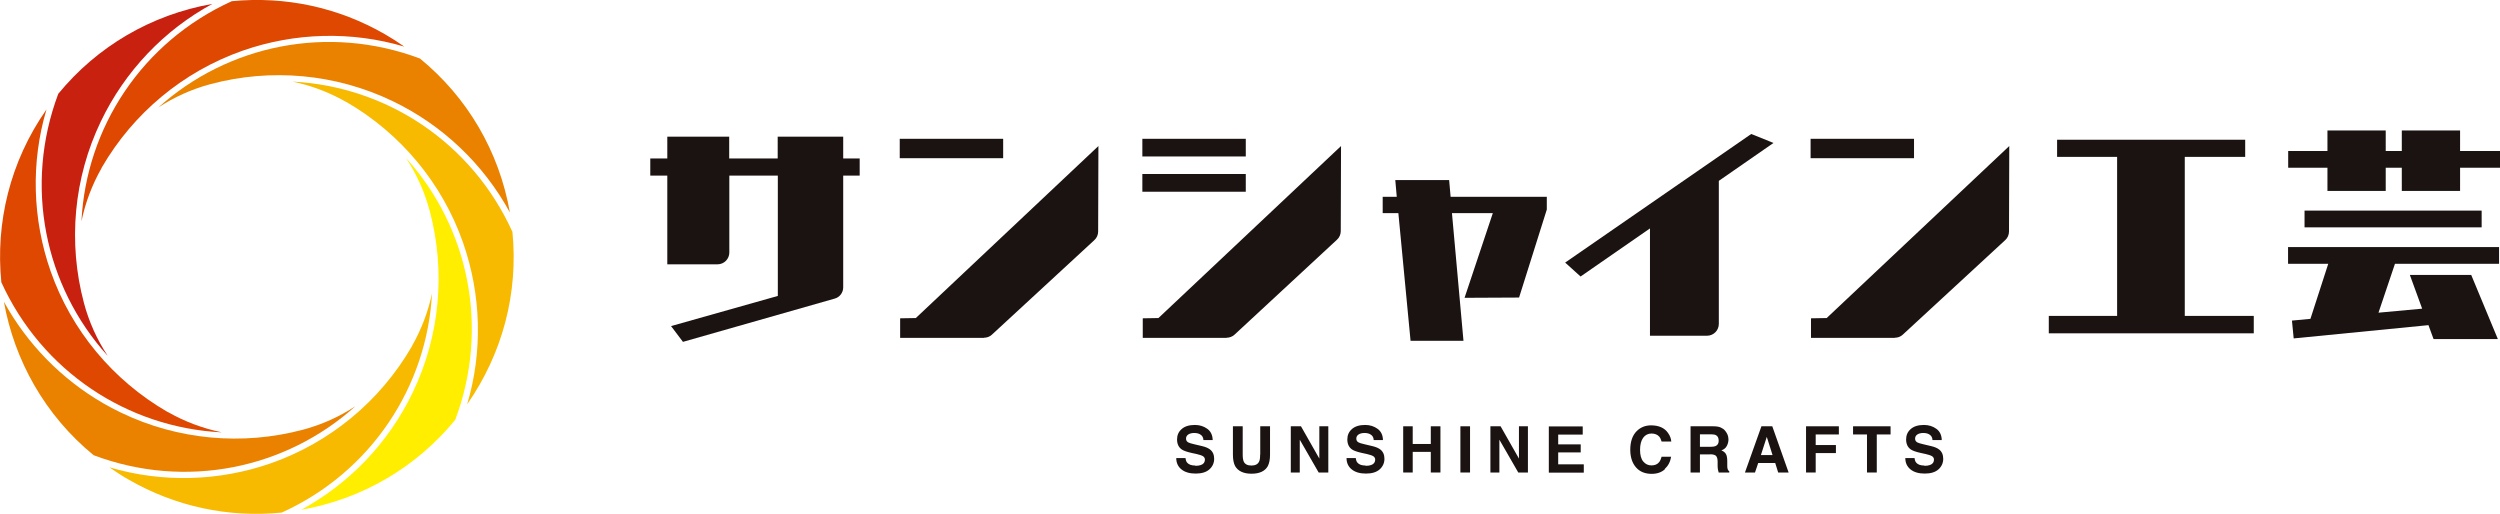
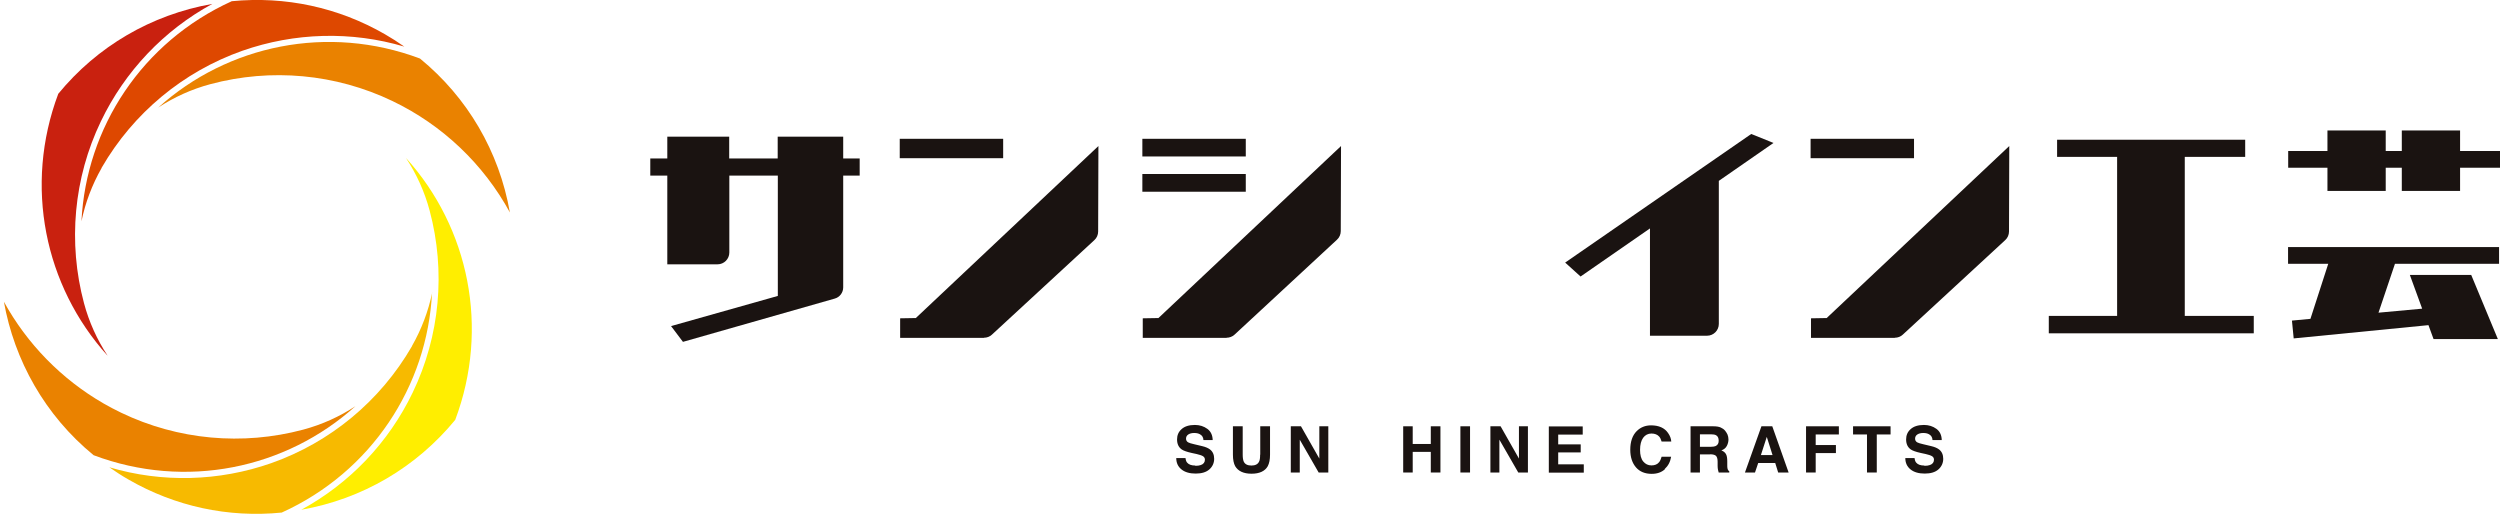
<svg xmlns="http://www.w3.org/2000/svg" viewBox="0 0 186.61 38.35">
  <defs>
    <style>.d{fill:#fe0;}.e{fill:#1a1311;}.f{fill:#f7ba00;}.g{fill:#de4800;}.h{fill:#ea8200;}.i{fill:#c9210f;}</style>
  </defs>
  <g id="a" />
  <g id="b">
    <g id="c">
      <g>
        <g>
          <path class="d" d="M30.32,11.82c.77,1.17,1.37,2.48,1.75,3.9,1.21,4.53,.77,9.35-1.26,13.57-1.79,3.74-4.72,6.8-8.32,8.76h0c4.56-.8,8.58-3.17,11.49-6.71,2.58-6.87,1.02-14.34-3.66-19.53Z" />
          <path class="f" d="M32.26,21.84c-.29,1.4-.8,2.74-1.5,3.97,0,.02-.01,.03-.02,.05-2.35,4.06-6.07,7.15-10.49,8.71-3.91,1.37-8.15,1.48-12.09,.31h0c.47,.33,.95,.64,1.44,.92,3.47,2,7.43,2.86,11.43,2.46,6.69-3.03,10.87-9.43,11.22-16.42Z" />
          <path class="h" d="M26.53,30.32c-1.17,.77-2.48,1.37-3.9,1.75-4.53,1.21-9.35,.77-13.58-1.26-.45-.22-.9-.45-1.33-.7-3.13-1.81-5.7-4.44-7.43-7.59,.78,4.37,3.06,8.48,6.7,11.46,6.87,2.58,14.34,1.02,19.54-3.66Z" />
-           <path class="f" d="M21.83,6.09c1.4,.29,2.74,.8,3.97,1.5,.02,0,.03,.01,.05,.02,4.06,2.35,7.16,6.07,8.71,10.49,1.37,3.91,1.48,8.15,.31,12.08h0c2.65-3.8,3.83-8.31,3.38-12.87-3.03-6.69-9.43-10.87-16.43-11.22Z" />
          <path class="g" d="M6.08,16.52c.29-1.4,.8-2.74,1.5-3.97,0-.02,.01-.03,.02-.05,2.35-4.06,6.07-7.15,10.49-8.71,3.91-1.37,8.15-1.48,12.09-.31h0c-.47-.33-.95-.64-1.44-.92C25.26,.55,21.3-.3,17.3,.09,10.61,3.13,6.43,9.52,6.08,16.52Z" />
          <path class="h" d="M11.81,8.03c1.17-.77,2.48-1.37,3.9-1.75,4.53-1.21,9.35-.77,13.58,1.26,3.74,1.79,6.81,4.72,8.77,8.32h0c-.8-4.56-3.17-8.59-6.71-11.49-6.87-2.58-14.34-1.02-19.54,3.66Z" />
          <path class="i" d="M8.02,26.53c-.77-1.17-1.37-2.48-1.75-3.9-1.21-4.53-.77-9.35,1.26-13.57C9.32,5.32,12.24,2.25,15.85,.29h0C11.28,1.1,7.26,3.46,4.35,7c-2.58,6.87-1.02,14.34,3.66,19.53Z" />
-           <path class="g" d="M16.51,32.26c-1.4-.29-2.74-.8-3.97-1.5-.02,0-.03-.01-.05-.02-4.06-2.35-7.16-6.07-8.71-10.49-1.37-3.91-1.48-8.15-.31-12.08h0C.73,12.08-.34,16.66,.1,21.07c3.04,6.67,9.43,10.84,16.41,11.2Z" />
        </g>
        <g>
          <path class="e" d="M89.23,34.77c.17,0,.31-.02,.41-.06,.2-.07,.3-.21,.3-.4,0-.11-.05-.2-.15-.26-.1-.06-.26-.11-.47-.16l-.37-.08c-.36-.08-.61-.17-.74-.26-.23-.16-.35-.41-.35-.75,0-.31,.11-.57,.34-.77,.22-.2,.55-.31,.99-.31,.36,0,.67,.1,.93,.29,.26,.19,.39,.47,.4,.84h-.69c-.01-.21-.1-.35-.27-.44-.11-.06-.25-.09-.42-.09-.19,0-.33,.04-.44,.11-.11,.07-.17,.18-.17,.31,0,.12,.05,.22,.16,.28,.07,.04,.22,.09,.45,.14l.59,.14c.26,.06,.46,.15,.59,.25,.21,.16,.31,.4,.31,.7s-.12,.58-.36,.79c-.24,.21-.58,.31-1.02,.31s-.8-.1-1.06-.31-.39-.49-.39-.85h.69c.02,.16,.06,.28,.13,.35,.12,.14,.32,.21,.6,.21Z" />
          <path class="e" d="M94.07,33.94v-2.12h.73v2.12c0,.37-.06,.65-.17,.86-.21,.37-.62,.56-1.21,.56s-1-.19-1.22-.56c-.11-.2-.17-.49-.17-.86v-2.12h.73v2.12c0,.24,.03,.41,.08,.52,.09,.19,.28,.29,.57,.29s.48-.1,.57-.29c.06-.11,.08-.28,.08-.52Z" />
          <path class="e" d="M99.15,35.27h-.72l-1.41-2.45v2.45h-.67v-3.45h.76l1.37,2.41v-2.41h.67v3.45Z" />
-           <path class="e" d="M101.94,34.77c.17,0,.31-.02,.41-.06,.2-.07,.3-.21,.3-.4,0-.11-.05-.2-.15-.26-.1-.06-.26-.11-.47-.16l-.37-.08c-.36-.08-.61-.17-.74-.26-.23-.16-.35-.41-.35-.75,0-.31,.11-.57,.34-.77,.22-.2,.55-.31,.99-.31,.36,0,.67,.1,.93,.29,.26,.19,.39,.47,.4,.84h-.69c-.01-.21-.1-.35-.27-.44-.11-.06-.25-.09-.42-.09-.19,0-.33,.04-.44,.11-.11,.07-.17,.18-.17,.31,0,.12,.05,.22,.16,.28,.07,.04,.22,.09,.45,.14l.59,.14c.26,.06,.46,.15,.59,.25,.21,.16,.31,.4,.31,.7s-.12,.58-.36,.79c-.24,.21-.58,.31-1.02,.31s-.8-.1-1.06-.31-.39-.49-.39-.85h.69c.02,.16,.06,.28,.13,.35,.12,.14,.32,.21,.6,.21Z" />
          <path class="e" d="M106.8,35.27v-1.54h-1.35v1.54h-.71v-3.45h.71v1.32h1.35v-1.32h.72v3.45h-.72Z" />
          <path class="e" d="M109.01,31.82h.72v3.45h-.72v-3.45Z" />
          <path class="e" d="M114.05,35.27h-.72l-1.41-2.45v2.45h-.67v-3.45h.76l1.37,2.41v-2.41h.67v3.45Z" />
          <path class="e" d="M117.99,33.77h-1.68v.89h1.91v.62h-2.61v-3.45h2.53v.61h-1.83v.73h1.68v.6Z" />
          <path class="e" d="M124.28,35.02c-.26,.24-.59,.35-.99,.35-.5,0-.89-.16-1.17-.48-.28-.32-.43-.76-.43-1.32,0-.6,.16-1.07,.48-1.39,.28-.28,.64-.43,1.07-.43,.58,0,1.01,.19,1.27,.57,.15,.21,.23,.43,.24,.64h-.72c-.05-.17-.11-.29-.18-.37-.13-.15-.33-.23-.58-.23s-.47,.11-.62,.32-.23,.51-.23,.9,.08,.68,.24,.87c.16,.19,.36,.29,.61,.29s.45-.08,.58-.25c.07-.09,.13-.22,.18-.4h.71c-.06,.38-.22,.68-.48,.92Z" />
          <path class="e" d="M127.63,33.92h-.74v1.35h-.7v-3.45h1.69c.24,0,.43,.03,.56,.09s.24,.13,.33,.24c.07,.09,.13,.18,.18,.29,.04,.11,.07,.23,.07,.36,0,.16-.04,.33-.12,.48-.08,.16-.22,.27-.41,.34,.16,.06,.27,.15,.34,.27,.07,.12,.1,.3,.1,.54v.23c0,.16,0,.26,.02,.32,.02,.09,.06,.15,.13,.2v.09h-.79c-.02-.08-.04-.14-.05-.19-.02-.1-.03-.2-.03-.3v-.32c0-.22-.05-.37-.13-.44-.08-.07-.22-.11-.43-.11Zm.44-.63c.14-.07,.22-.19,.22-.39,0-.21-.07-.35-.21-.42-.08-.04-.2-.06-.35-.06h-.84v.93h.82c.16,0,.28-.02,.37-.06Z" />
          <path class="e" d="M132.51,34.56h-1.27l-.24,.71h-.75l1.23-3.45h.81l1.22,3.45h-.78l-.22-.71Zm-.2-.59l-.43-1.36-.44,1.36h.88Z" />
          <path class="e" d="M137.26,32.43h-1.73v.79h1.51v.6h-1.51v1.45h-.72v-3.45h2.45v.61Z" />
          <path class="e" d="M141.12,31.82v.61h-1.03v2.84h-.73v-2.84h-1.04v-.61h2.79Z" />
          <path class="e" d="M143.65,34.77c.17,0,.31-.02,.41-.06,.2-.07,.3-.21,.3-.4,0-.11-.05-.2-.15-.26-.1-.06-.26-.11-.47-.16l-.37-.08c-.36-.08-.61-.17-.74-.26-.23-.16-.35-.41-.35-.75,0-.31,.11-.57,.34-.77,.22-.2,.55-.31,.99-.31,.36,0,.67,.1,.93,.29,.26,.19,.39,.47,.4,.84h-.69c-.01-.21-.1-.35-.27-.44-.11-.06-.25-.09-.42-.09-.19,0-.33,.04-.44,.11-.11,.07-.17,.18-.17,.31,0,.12,.05,.22,.16,.28,.07,.04,.22,.09,.45,.14l.59,.14c.26,.06,.46,.15,.59,.25,.21,.16,.31,.4,.31,.7s-.12,.58-.36,.79c-.24,.21-.58,.31-1.02,.31s-.8-.1-1.06-.31-.39-.49-.39-.85h.69c.02,.16,.06,.28,.13,.35,.12,.14,.32,.21,.6,.21Z" />
        </g>
        <g>
          <path class="e" d="M50.98,25.52l-.89-1.18,7.97-2.25V13.11h-3.62v5.74c0,.48-.39,.88-.88,.88h-3.75v-6.62h-1.27v-1.28h1.27v-1.63h4.62v1.63h3.62v-1.63h4.89v1.63h1.23v1.28h-1.23v8.34c0,.39-.26,.74-.64,.84l-11.33,3.23Z" />
          <path class="e" d="M67.16,11.81v-1.45h7.72v1.45h-7.72Zm6.29,13.41h-6.26v-1.46l1.17-.02,13.63-12.84-.02,6.38c0,.24-.1,.48-.28,.64l-7.65,7.06c-.16,.15-.37,.23-.6,.23Z" />
          <path class="e" d="M85.27,11.68v-1.32h7.72v1.32h-7.72Zm0,2.63v-1.32h7.72v1.32h-7.72Zm6.29,10.91h-6.26v-1.46l1.17-.02,13.63-12.84-.02,6.35c0,.24-.1,.48-.28,.64l-7.65,7.09c-.16,.15-.38,.23-.6,.23Z" />
-           <path class="e" d="M109.32,22.23l2.11-6.32h-3.05l.86,9.53h-3.95l-.91-9.53h-1.17v-1.22h1.05l-.11-1.25h4.02l.11,1.25h7.18v.95l-2.07,6.57-4.07,.02Z" />
          <path class="e" d="M123.16,25.07v-8.02l-5.18,3.59-1.15-1.04,13.89-9.6,1.66,.67-4.08,2.83v10.68c0,.48-.39,.88-.88,.88h-4.26Z" />
          <path class="e" d="M135.15,11.81v-1.45h7.72v1.45h-7.72Zm6.29,13.41h-6.26v-1.46l1.17-.02,13.63-12.84-.02,6.38c0,.24-.1,.48-.28,.64l-7.65,7.06c-.16,.15-.37,.23-.6,.23Z" />
          <path class="e" d="M152.93,24.88v-1.3h5.1V11.71h-4.48v-1.28h14.04v1.28h-4.51v11.87h5.15v1.3h-15.31Z" />
          <g>
            <path class="e" d="M183.63,12.52v1.73h-4.35v-1.73h-1.2v1.73h-4.35v-1.73h-2.93v-1.25h2.93v-1.53h4.35v1.53h1.2v-1.53h4.35v1.53h2.98v1.25h-2.98Zm-1.98,12.79l-.38-1.04-10.06,.99-.13-1.33,1.38-.13,1.33-4.11h-3v-1.25h15.75v1.25h-7.77l-1.23,3.65,3.26-.3-.92-2.52h4.58l1.99,4.79h-4.81Z" />
-             <rect class="e" x="172.02" y="15.72" width="13.22" height="1.25" />
          </g>
        </g>
      </g>
    </g>
  </g>
</svg>